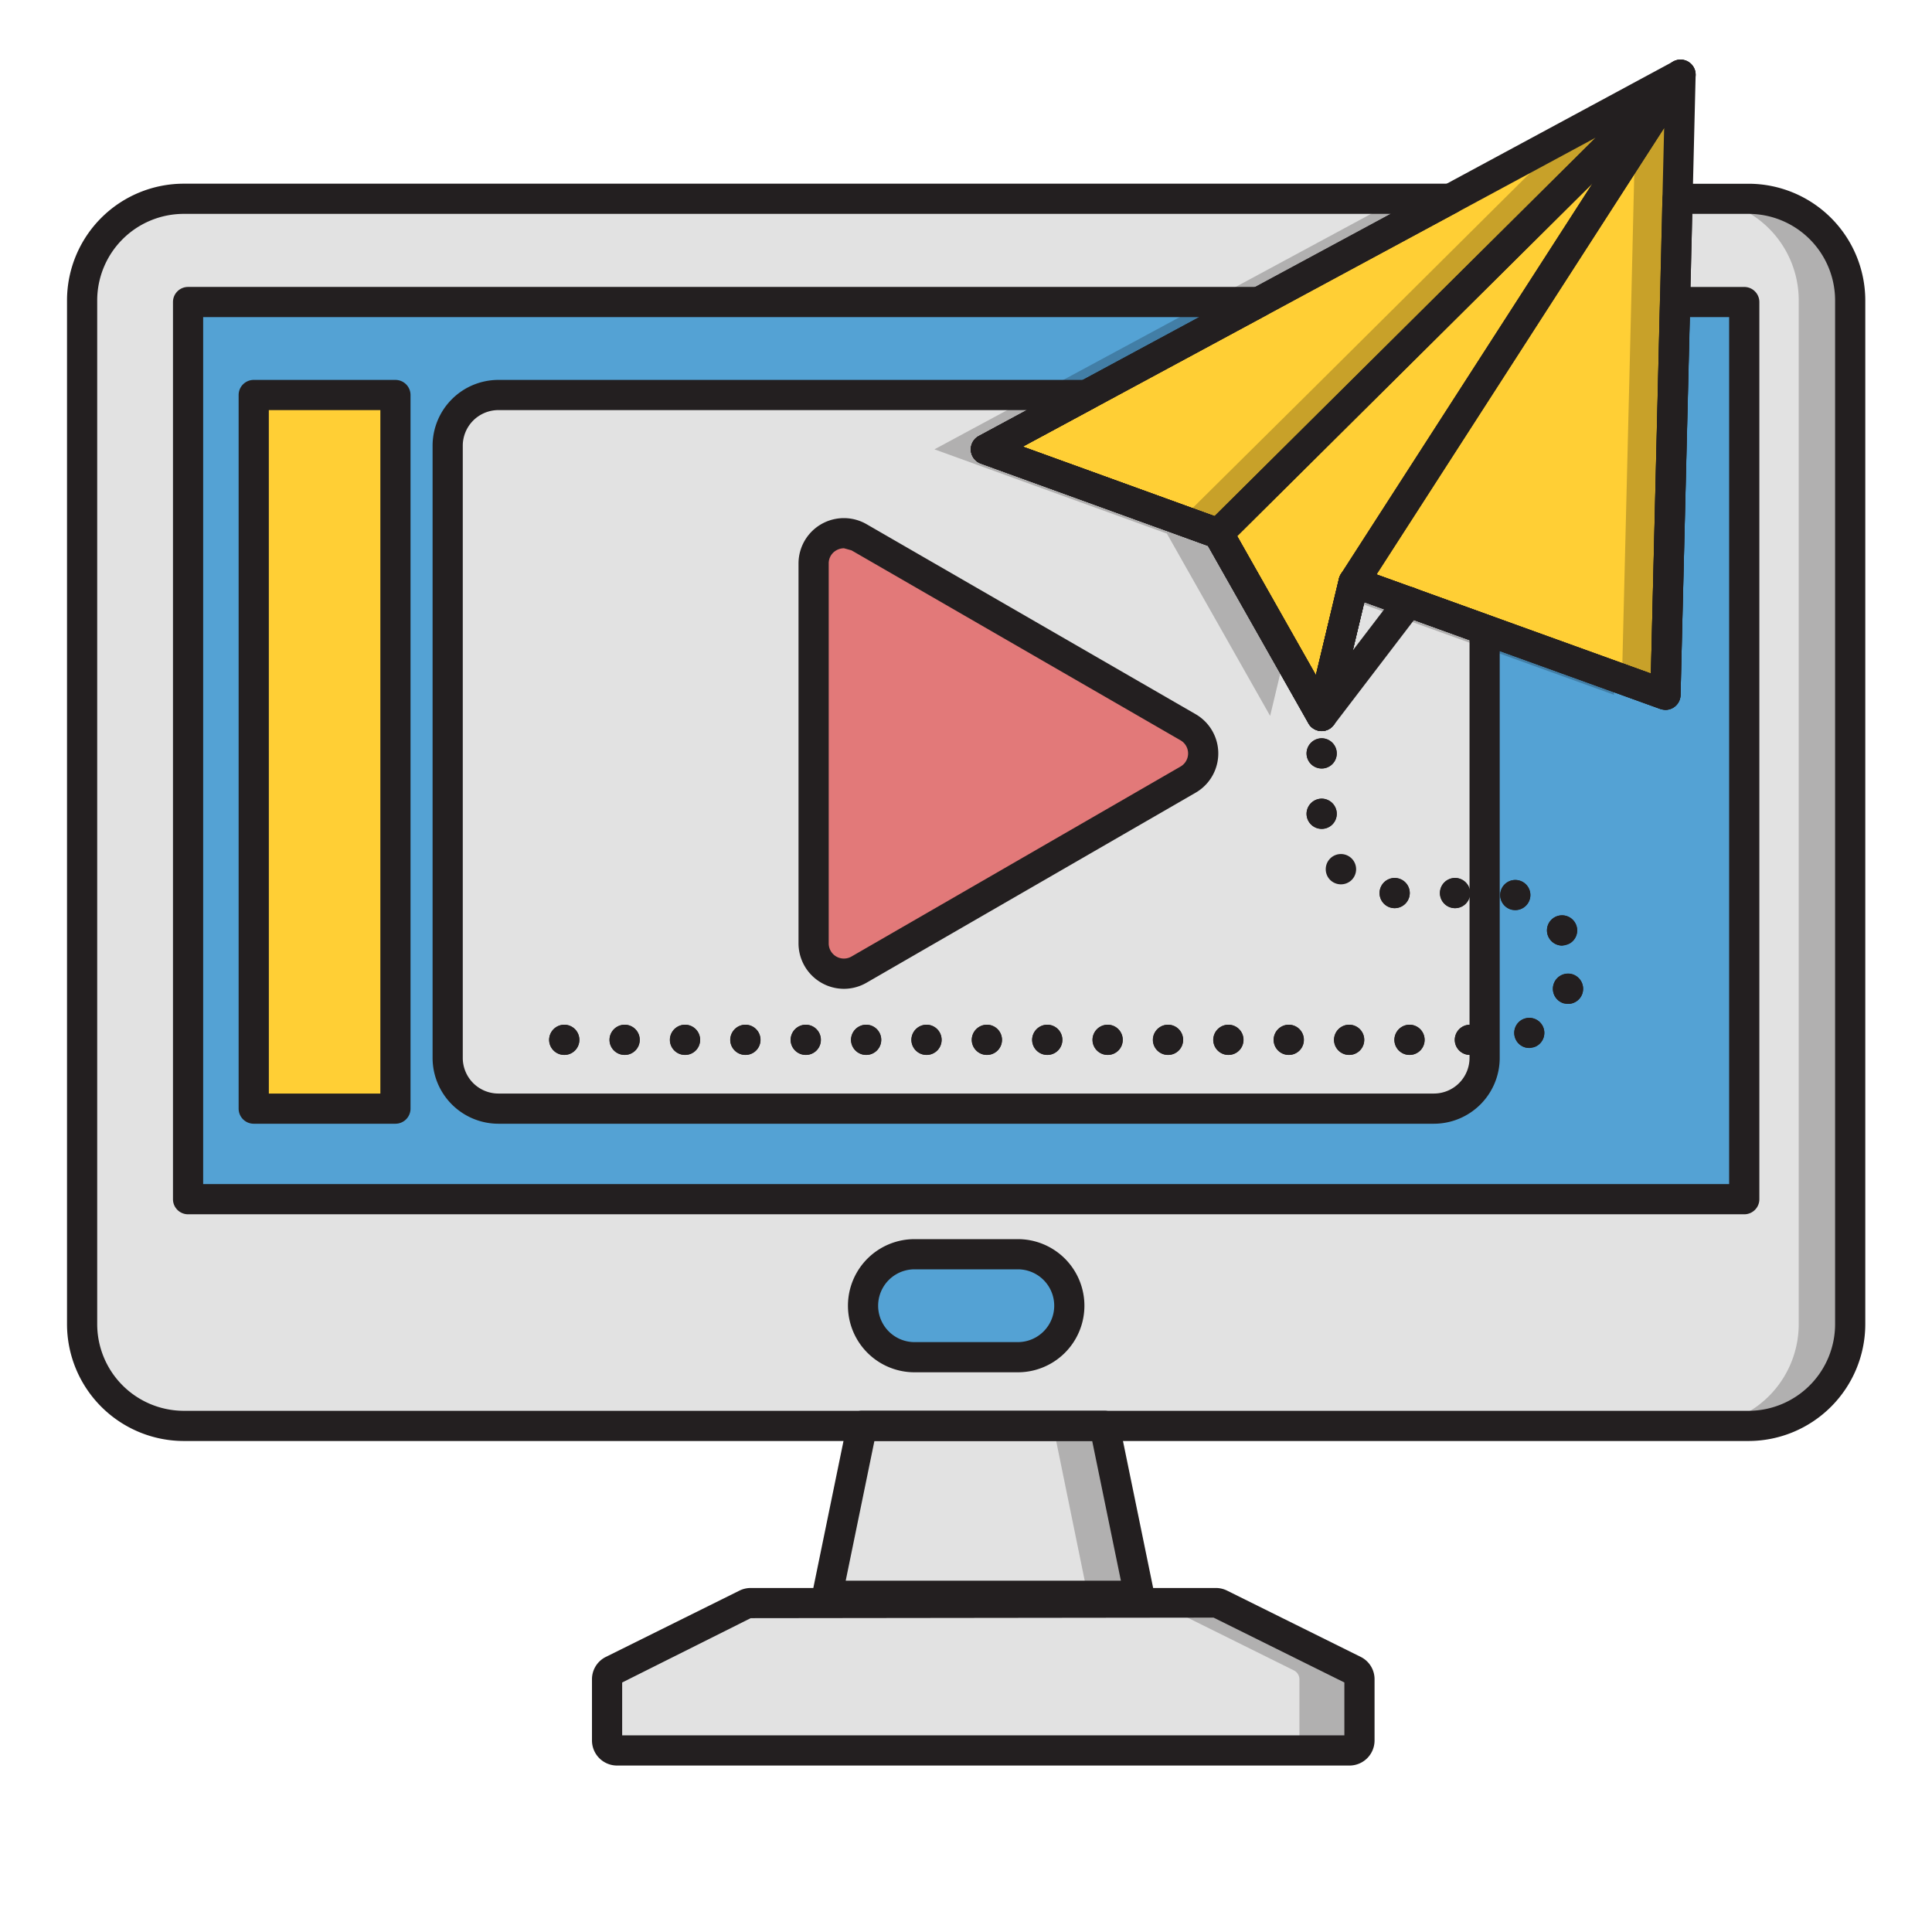
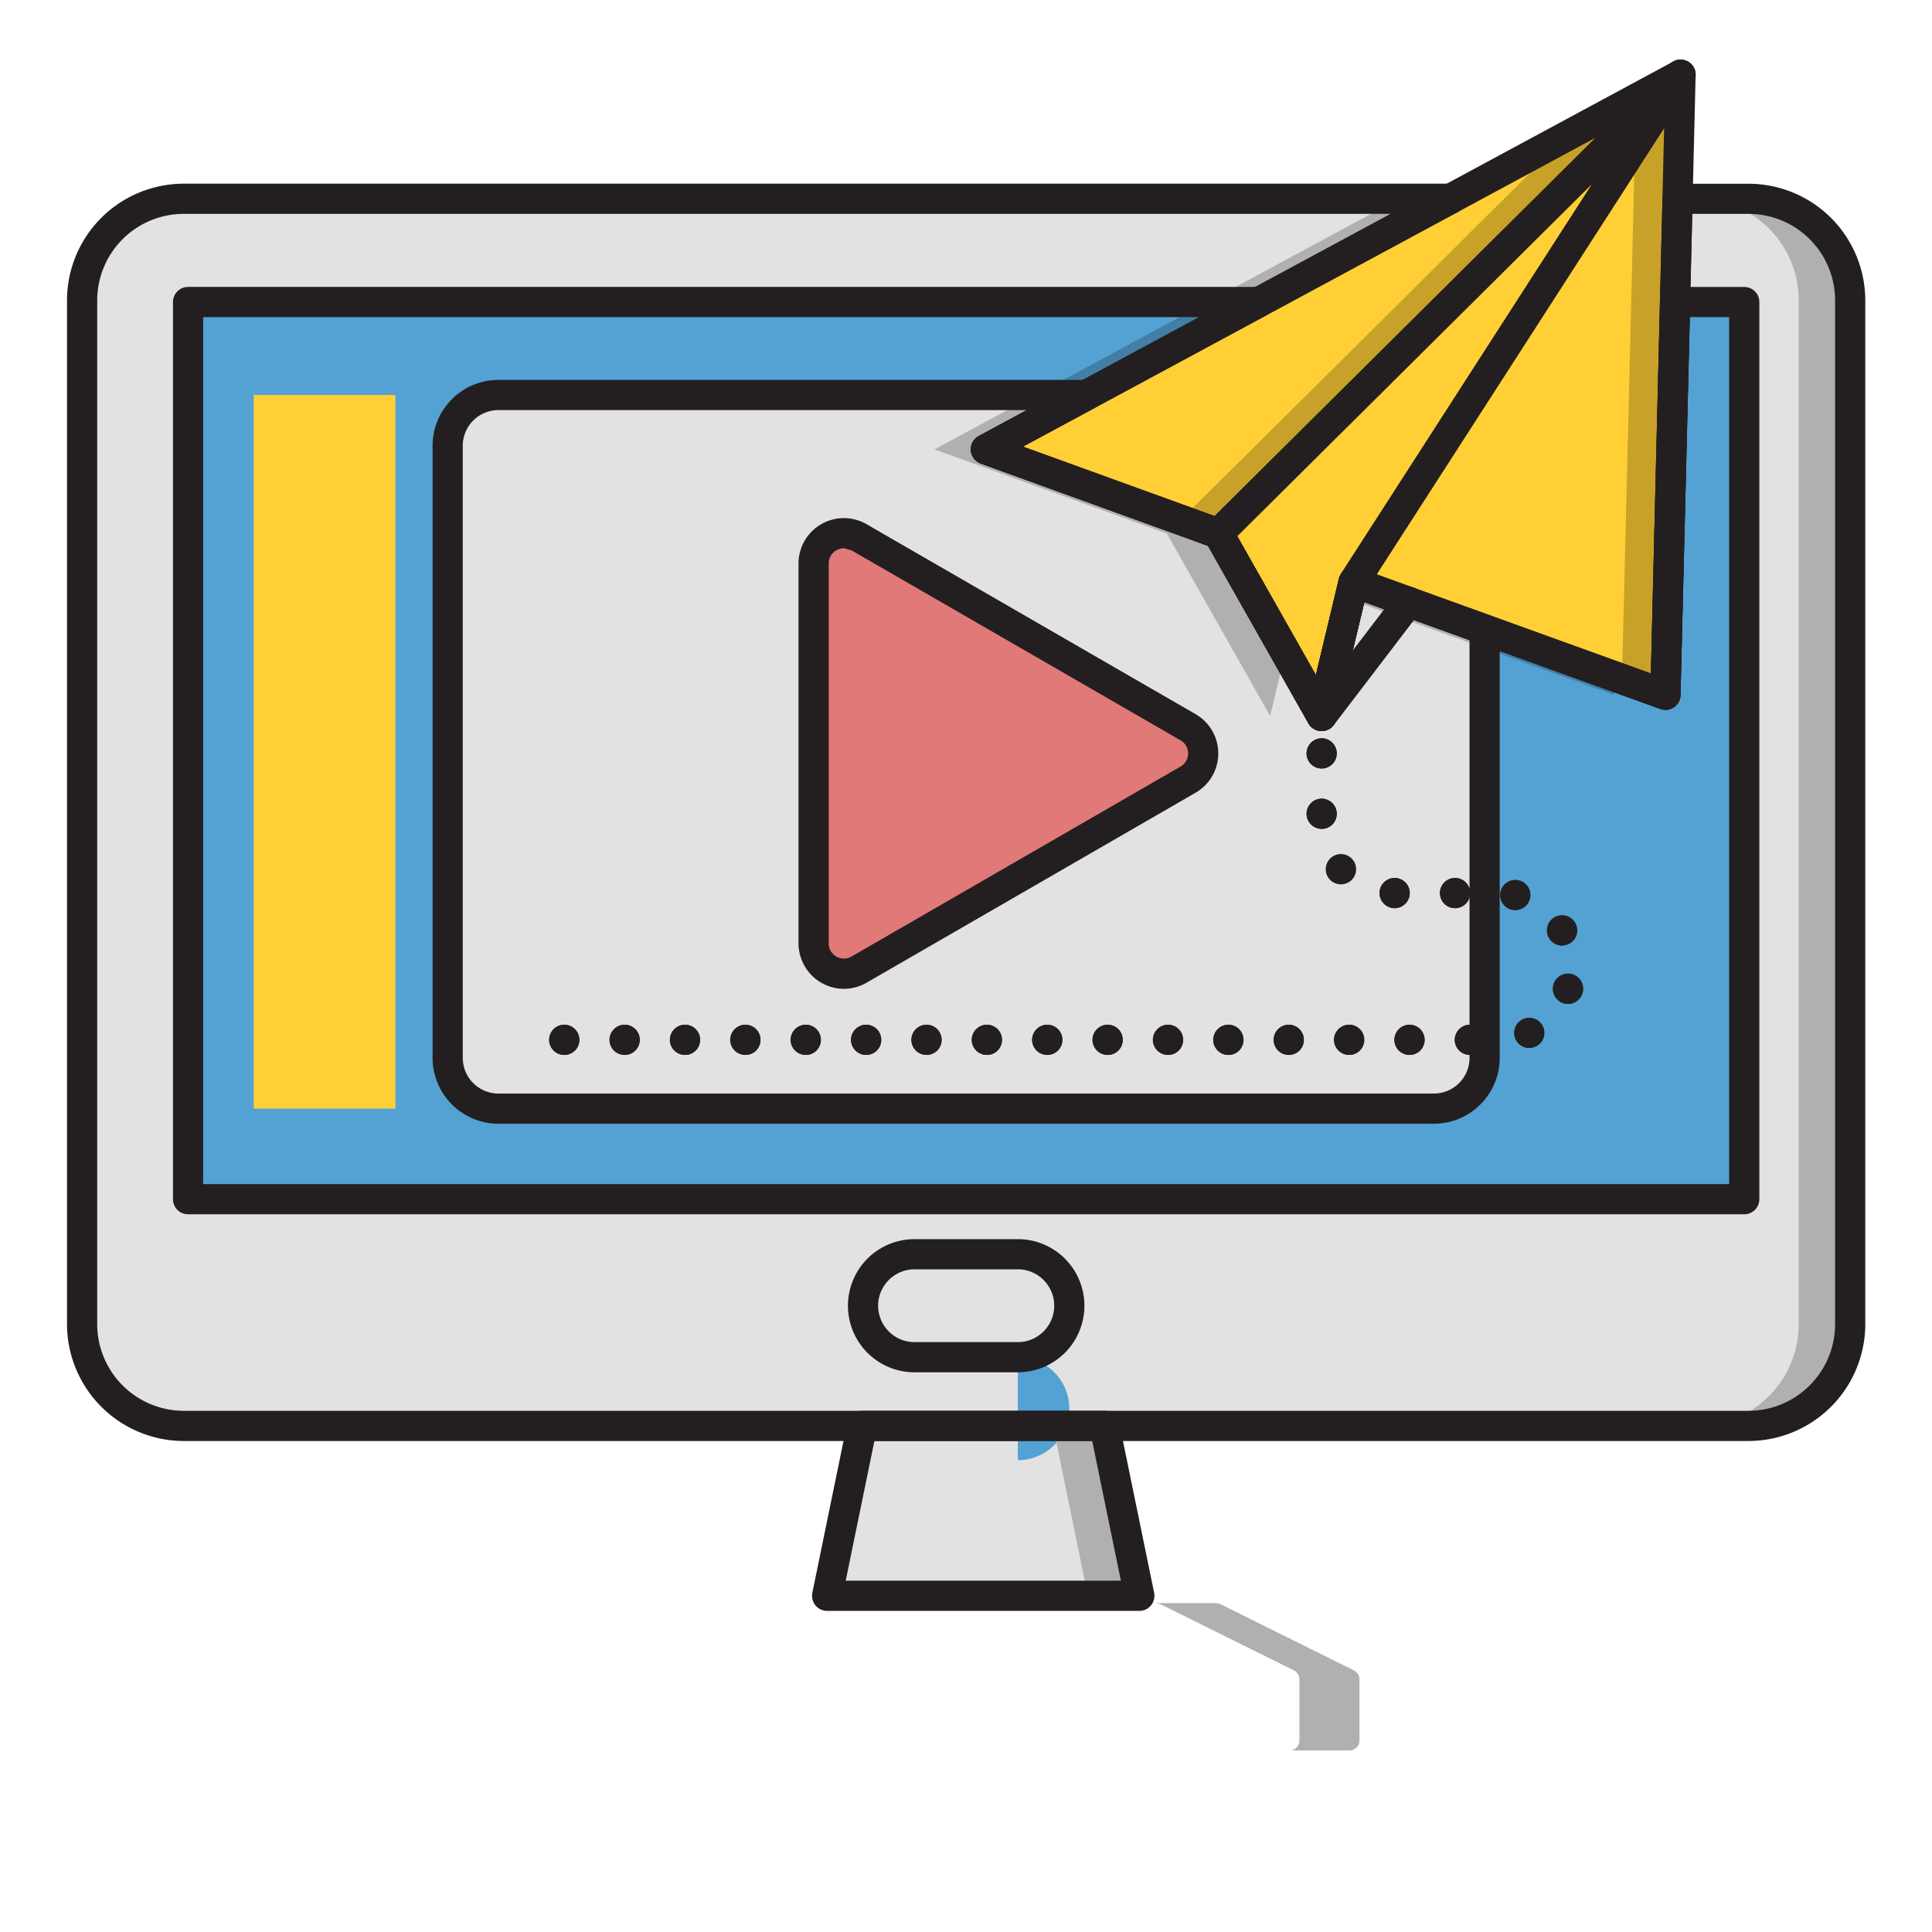
<svg xmlns="http://www.w3.org/2000/svg" id="Icon_Color" data-name="Icon Color" viewBox="0 0 64 64">
  <defs>
    <style>.cls-1{fill:#e2e2e2;}.cls-2{fill:#54a2d4;}.cls-3{fill:#231f20;}.cls-4{fill:#ffcf35;}.cls-5{fill:#e27979;}.cls-6{fill:#b1b0b0;}.cls-7{fill:#427ea6;}.cls-8{fill:#c8a129;}.cls-9{fill:#c8c7c7;}</style>
  </defs>
  <title>Icon Color20</title>
  <path class="cls-1" d="M61.29,9.945V43.865a3.371,3.371,0,0,1-3.37,3.37H6.09a3.372,3.372,0,0,1-3.37-3.37V9.945A3.363,3.363,0,0,1,6.09,6.585h41.96L41.71,10.005,36,13.085l-3.34,1.8,7.7,2.79,3.42,6.04,1.06-4.43,1.82.66,2.52.91,5.99,2.16.32-13.01L55.57,6.585h2.35A3.363,3.363,0,0,1,61.29,9.945Z" />
  <polygon class="cls-2" points="57.78 10.005 57.78 39.725 6.23 39.725 6.23 10.005 41.71 10.005 36 13.085 32.66 14.885 40.36 17.675 43.78 23.715 44.84 19.285 46.66 19.945 49.18 20.855 55.17 23.015 55.49 10.005 57.78 10.005" />
-   <path class="cls-1" d="M44.704,57.986H20.44a.331.331,0,0,1-.33-.33V55.629a.33.33,0,0,1,.184-.295L24.721,53.138l.146-.034H40.278l.146.034L44.852,55.334a.329.329,0,0,1,.183.295v2.027A.33.33,0,0,1,44.704,57.986Z" />
  <polygon class="cls-1" points="37.744 52.863 27.401 52.863 28.558 47.233 36.588 47.233 37.744 52.863" />
-   <path class="cls-2" d="M33.717,44.959H30.295a1.705,1.705,0,0,1,0-3.411H33.717a1.705,1.705,0,0,1,0,3.411Z" />
+   <path class="cls-2" d="M33.717,44.959H30.295H33.717a1.705,1.705,0,0,1,0,3.411Z" />
  <path class="cls-3" d="M46.266,19.644,43.386,23.416a.5.5,0,1,0,.795.606L47.061,20.25a.5.5,0,1,0-.795-.606Z" />
  <polygon class="cls-4" points="55.67 2.475 51.53 6.585 48.09 10.005 44.99 13.085 40.36 17.675 32.66 14.885 36 13.085 41.71 10.005 48.05 6.585 55.67 2.475" />
  <polygon class="cls-4" points="55.67 2.475 55.57 6.585 55.49 10.005 55.17 23.015 49.18 20.855 46.66 19.945 44.84 19.285 48.58 13.485 50.82 10.005 53.02 6.585 55.67 2.475" />
  <polygon class="cls-4" points="55.67 2.475 53.02 6.585 50.82 10.005 48.58 13.485 44.84 19.285 43.78 23.715 40.36 17.675 44.99 13.085 48.09 10.005 51.53 6.585 55.67 2.475" />
  <path class="cls-1" d="M49.18,20.855V35.045A1.677,1.677,0,0,1,47.5,36.725H16.51a1.677,1.677,0,0,1-1.68-1.68V14.765A1.677,1.677,0,0,1,16.51,13.085H36l-3.34,1.8,7.7,2.79,3.42,6.04,1.06-4.43,1.82.66Z" />
  <path class="cls-5" d="M39.355,24.09,28.457,17.798a1.003,1.003,0,0,0-1.505.868V31.251a1.003,1.003,0,0,0,1.505.868l10.898-6.292A1.002,1.002,0,0,0,39.355,24.09Z" />
  <path class="cls-3" d="M18.694,33.946h0a.5.5,0,1,0,.5.5A.5.5,0,0,0,18.694,33.946Zm2,0h0a.5.5,0,1,0,.5.5A.5.5,0,0,0,20.694,33.946Zm2,0h0a.5.5,0,1,0,.5.5A.5.5,0,0,0,22.694,33.946Zm2,0h0a.5.5,0,1,0,.5.5A.5.5,0,0,0,24.694,33.946Zm2,0h0a.5.5,0,1,0,.5.5A.5.5,0,0,0,26.694,33.946Zm2,0h0a.5.5,0,1,0,.5.5A.5.5,0,0,0,28.694,33.946Zm2,0h0a.5.5,0,1,0,.5.5A.5.5,0,0,0,30.694,33.946Zm2,0h0a.5.5,0,1,0,.5.5A.5.5,0,0,0,32.694,33.946Zm2,0h0a.5.5,0,1,0,.5.5A.5.5,0,0,0,34.694,33.946Zm2,0h0a.5.5,0,1,0,.5.5A.5.5,0,0,0,36.694,33.946Zm2,0h0a.5.5,0,1,0,.5.5A.5.5,0,0,0,38.694,33.946Zm2,0h0a.5.5,0,1,0,.5.5A.5.5,0,0,0,40.694,33.946Zm2,0h0a.5.5,0,1,0,.5.5A.5.5,0,0,0,42.694,33.946Zm2,0h0a.5.5,0,1,0,.5.5A.5.5,0,0,0,44.694,33.946Zm2,0h0a.5.5,0,1,0,.5.5A.5.5,0,0,0,46.694,33.946Zm2,0h0a.5.5,0,1,0,.5.5A.5.5,0,0,0,48.694,33.946Zm1.753-.183h0a.5.5,0,1,0,.665.24A.501.501,0,0,0,50.447,33.764Zm1.02-1.16h0a.5.5,0,1,0,.628-.324A.499.499,0,0,0,51.467,32.604Zm-.156-1.536h0A.5.5,0,1,0,51.5,30.386.499.499,0,0,0,51.311,31.067Zm-1.231-.931h0a.5.5,0,1,0-.37-.603A.5.5,0,0,0,50.079,30.136ZM48.2,30.083h0a.5.5,0,1,0-.5-.5A.5.5,0,0,0,48.2,30.083Zm-2.002,0h0a.5.5,0,1,0-.498-.503A.5.5,0,0,0,46.198,30.083Zm-2.143-.949h0a8.528,8.528,0,1,1,0,0ZM43.283,26.959h0a.5.5,0,1,0,.5-.5A.5.5,0,0,0,43.283,26.959Zm0-2h0a.5.5,0,1,0,.5-.5A.5.5,0,0,0,43.283,24.959Z" />
  <rect class="cls-4" x="8.405" y="13.085" width="4.694" height="23.64" />
  <path class="cls-6" d="M40.278,53.104H38.288l.147.034L42.861,55.334a.33.33,0,0,1,.184.295v2.027a.33.33,0,0,1-.33.33H44.704a.33.33,0,0,0,.33-.33V55.629a.329.329,0,0,0-.183-.295L40.425,53.138Z" />
  <polygon class="cls-7" points="49.18 20.855 49.18 21.47 53.465 23.015 53.479 22.405 49.18 20.855" />
  <polygon class="cls-8" points="44.84 19.285 44.84 19.285 46.66 19.945 49.18 20.855 53.479 22.405 49.18 20.855 46.66 19.945 44.84 19.285" />
  <polygon class="cls-6" points="44.84 19.285 44.84 19.285 44.704 19.854 44.955 19.945 46.295 20.429 46.663 19.947 46.295 20.429 47.475 20.855 49.18 21.47 49.18 20.855 46.66 19.945 44.84 19.285" />
  <polygon class="cls-6" points="48.05 6.585 46.345 6.585 40.005 10.005 41.71 10.005 48.05 6.585" />
  <polygon class="cls-7" points="41.71 10.005 40.005 10.005 34.295 13.085 36 13.085 41.71 10.005" />
  <polygon class="cls-6" points="36 13.085 34.295 13.085 30.955 14.885 38.654 17.675 42.075 23.715 42.581 21.598 40.36 17.675 39.111 17.223 39.111 17.222 32.66 14.885 36 13.085" />
  <path class="cls-9" d="M37.74,52.863H36.035v.002h1.705v-.002m-1.15-5.628h-.002l.322,1.569-.32-1.569" />
  <polygon class="cls-6" points="36.588 47.235 34.885 47.235 36.035 52.863 37.74 52.863 36.91 48.804 36.588 47.235" />
  <path class="cls-6" d="M57.92,6.585H56.215A3.363,3.363,0,0,1,59.585,9.945V43.865a3.371,3.371,0,0,1-3.37,3.37h1.705A3.371,3.371,0,0,0,61.29,43.865V9.945A3.363,3.363,0,0,0,57.92,6.585Z" />
  <polygon class="cls-6" points="46.663 19.947 46.295 20.429 43.783 23.719 46.295 20.429 46.663 19.947" />
  <polygon class="cls-8" points="55.67 2.475 51.937 4.489 49.825 6.585 46.385 10.005 43.285 13.085 39.111 17.222 40.36 17.675 44.99 13.085 48.09 10.005 51.53 6.585 55.67 2.475" />
  <polygon class="cls-6" points="39.111 17.222 39.111 17.223 40.36 17.675 39.111 17.222" />
  <polygon class="cls-8" points="55.67 2.475 54.16 4.816 54.117 6.585 54.037 10.005 53.73 22.496 55.17 23.015 55.49 10.005 55.57 6.585 55.67 2.475" />
  <path class="cls-3" d="M57.92,47.735H6.09a3.875,3.875,0,0,1-3.87-3.87V9.945A3.869,3.869,0,0,1,6.09,6.085h41.96a.5.5,0,0,1,.237.94l-14.406,7.77,6.649,2.41a.505.505,0,0,1,.266.224l2.794,4.935.764-3.194a.5.5,0,0,1,.656-.354l9.678,3.495.383-15.736a.501.501,0,0,1,.5-.488h2.35A3.869,3.869,0,0,1,61.79,9.945V43.865A3.875,3.875,0,0,1,57.92,47.735ZM6.09,7.085A2.868,2.868,0,0,0,3.22,9.945V43.865a2.873,2.873,0,0,0,2.87,2.87H57.92A2.873,2.873,0,0,0,60.79,43.865V9.945A2.868,2.868,0,0,0,57.92,7.085H56.059l-.389,15.942a.5.5,0,0,1-.67.458L45.196,19.946l-.93,3.885a.5.5,0,0,1-.922.13L40.017,18.082,32.49,15.355a.5.5,0,0,1-.067-.91L46.069,7.085Z" />
  <path class="cls-3" d="M57.78,40.225H6.23a.5.5,0,0,1-.5-.5V10.005a.5.5,0,0,1,.5-.5H41.71a.5.5,0,0,1,.237.94l-8.066,4.35,6.649,2.41a.505.505,0,0,1,.266.224l2.794,4.935.764-3.194a.5.5,0,0,1,.656-.354l9.678,3.495.303-12.317a.5.5,0,0,1,.5-.488h2.29a.5.5,0,0,1,.5.5V39.725A.5.5,0,0,1,57.78,40.225Zm-51.05-1h50.55V10.505H55.979l-.309,12.522a.5.5,0,0,1-.67.458L45.196,19.946l-.93,3.885a.5.5,0,0,1-.922.13L40.017,18.082,32.49,15.355a.5.5,0,0,1-.067-.91l7.307-3.94H6.73Z" />
-   <path class="cls-3" d="M44.704,58.486H20.44a.831.831,0,0,1-.83-.83V55.629a.825.825,0,0,1,.462-.743l4.426-2.196a.845.845,0,0,1,.369-.086H40.278a.836.836,0,0,1,.366.085l4.43,2.197a.825.825,0,0,1,.46.743v2.027A.831.831,0,0,1,44.704,58.486Zm-24.094-1H44.534v-1.752l-4.332-2.148-15.335.018-4.257,2.131Zm-.093-1.705-.001.001Z" />
  <path class="cls-3" d="M37.744,53.363H27.401a.5.5,0,0,1-.388-.184.505.505,0,0,1-.103-.417l1.156-5.63a.501.501,0,0,1,.49-.399h8.03a.501.501,0,0,1,.49.399l1.156,5.63a.505.505,0,0,1-.103.417A.5.5,0,0,1,37.744,53.363Zm-9.729-1h9.116l-.951-4.63H28.966Z" />
  <path class="cls-3" d="M33.717,45.459H30.295a2.205,2.205,0,0,1,0-4.411H33.717a2.205,2.205,0,0,1,0,4.411Zm-3.422-3.411a1.205,1.205,0,0,0,0,2.411H33.717a1.205,1.205,0,0,0,0-2.411Z" />
  <path class="cls-3" d="M43.783,24.219a.5.5,0,0,1-.397-.803l2.88-3.772a.5.5,0,1,1,.795.606l-2.88,3.772A.499.499,0,0,1,43.783,24.219Z" />
  <path class="cls-3" d="M40.36,18.175l-.17-.03-7.7-2.79a.5.5,0,0,1-.067-.91L55.433,2.035a.5.5,0,0,1,.59.795L40.712,18.03A.496.496,0,0,1,40.36,18.175Zm-6.479-3.38,6.353,2.302,12.63-12.54Z" />
  <path class="cls-3" d="M55.17,23.515,55,23.485l-10.33-3.73a.5.5,0,0,1-.25-.741L55.25,2.204a.5.5,0,0,1,.92.283l-.5,20.54a.501.501,0,0,1-.5.488Zm-9.57-4.486,9.088,3.281L55.127,4.24Z" />
  <path class="cls-3" d="M43.78,24.215a.501.501,0,0,1-.436-.253l-3.42-6.04a.501.501,0,0,1,.084-.602L55.317,2.12a.5.5,0,0,1,.772.626L45.307,19.484l-1.04,4.347a.5.5,0,0,1-.416.379Zm-2.797-6.454,2.606,4.603.764-3.194.066-.155,8.333-12.939Z" />
  <path class="cls-3" d="M47.5,37.225H16.51a2.182,2.182,0,0,1-2.18-2.18V14.765A2.182,2.182,0,0,1,16.51,12.585H36a.5.5,0,0,1,.237.94l-2.356,1.27,6.649,2.41a.505.505,0,0,1,.266.224l2.794,4.935.764-3.194a.5.5,0,0,1,.656-.354l4.34,1.57a.5.5,0,0,1,.33.47V35.045A2.182,2.182,0,0,1,47.5,37.225ZM16.51,13.585a1.181,1.181,0,0,0-1.18,1.18V35.045a1.181,1.181,0,0,0,1.18,1.18H47.5a1.181,1.181,0,0,0,1.18-1.18V21.206l-3.483-1.26-.93,3.885a.5.5,0,0,1-.922.13L40.017,18.082,32.49,15.355a.5.5,0,0,1-.067-.91l1.596-.86Z" />
  <path class="cls-3" d="M27.955,32.756a1.508,1.508,0,0,1-1.503-1.505V18.666A1.503,1.503,0,0,1,28.707,17.365l10.898,6.292a1.502,1.502,0,0,1,0,2.603L28.707,32.553A1.503,1.503,0,0,1,27.955,32.756ZM27.958,18.162a.517.517,0,0,0-.255.069.494.494,0,0,0-.251.435V31.251a.503.503,0,0,0,.755.435L39.105,25.394a.502.502,0,0,0,0-.871L28.207,18.231Z" />
  <path class="cls-3" d="M48.189,34.445a.508.508,0,0,1,.5-.5.501.501,0,0,1,.5.5.495.495,0,0,1-.5.5A.502.502,0,0,1,48.189,34.445Zm-2,0a.508.508,0,0,1,.5-.5.501.501,0,0,1,.5.5.495.495,0,0,1-.5.5A.502.502,0,0,1,46.189,34.445Zm-2,0a.508.508,0,0,1,.5-.5.501.501,0,0,1,.5.5.495.495,0,0,1-.5.5A.502.502,0,0,1,44.189,34.445Zm-2,0a.508.508,0,0,1,.5-.5.501.501,0,0,1,.5.5.495.495,0,0,1-.5.5A.502.502,0,0,1,42.189,34.445Zm-2,0a.508.508,0,0,1,.5-.5.501.501,0,0,1,.5.5.495.495,0,0,1-.5.5A.502.502,0,0,1,40.189,34.445Zm-2,0a.508.508,0,0,1,.5-.5.501.501,0,0,1,.5.5.495.495,0,0,1-.5.5A.502.502,0,0,1,38.189,34.445Zm-2,0a.508.508,0,0,1,.5-.5.501.501,0,0,1,.5.5.495.495,0,0,1-.5.5A.502.502,0,0,1,36.189,34.445Zm-2,0a.508.508,0,0,1,.5-.5.501.501,0,0,1,.5.5.495.495,0,0,1-.5.5A.502.502,0,0,1,34.189,34.445Zm-2,0a.508.508,0,0,1,.5-.5.501.501,0,0,1,.5.5.495.495,0,0,1-.5.5A.502.502,0,0,1,32.189,34.445Zm-2,0a.508.508,0,0,1,.5-.5.501.501,0,0,1,.5.5.495.495,0,0,1-.5.5A.502.502,0,0,1,30.189,34.445Zm-2,0a.508.508,0,0,1,.5-.5.501.501,0,0,1,.5.5.495.495,0,0,1-.5.5A.502.502,0,0,1,28.189,34.445Zm-2,0a.508.508,0,0,1,.5-.5.501.501,0,0,1,.5.5.495.495,0,0,1-.5.5A.502.502,0,0,1,26.189,34.445Zm-2,0a.508.508,0,0,1,.5-.5.501.501,0,0,1,.5.5.495.495,0,0,1-.5.5A.502.502,0,0,1,24.189,34.445Zm-2,0a.508.508,0,0,1,.5-.5.501.501,0,0,1,.5.5.495.495,0,0,1-.5.5A.502.502,0,0,1,22.189,34.445Zm-2,0a.508.508,0,0,1,.5-.5.501.501,0,0,1,.5.5.495.495,0,0,1-.5.5A.502.502,0,0,1,20.189,34.445Zm-2,0a.508.508,0,0,1,.5-.5.501.501,0,0,1,.5.5.495.495,0,0,1-.5.5A.502.502,0,0,1,18.189,34.445Zm32.021-.02a.496.496,0,1,1,.66.24l-.21.05A.492.492,0,0,1,50.21,34.425ZM51.79,33.235a.504.504,0,0,1,.31-.96.509.509,0,0,1,.32.63.501.501,0,0,1-.48.35Zm-.48-2.17A.497.497,0,0,1,51.5,30.385a.503.503,0,0,1,.68.19.495.495,0,0,1-.189.68l-.24.07A.509.509,0,0,1,51.31,31.065Zm-1.229-.93h0a.498.498,0,1,1,.229-.97.495.495,0,0,1,.37.6.502.502,0,0,1-.49.38ZM47.7,29.585a.5.5,0,0,1,1,0,.5.5,0,1,1-1,0Zm-1.5.5a.5.5,0,1,1,.5-.5A.504.504,0,0,1,46.2,30.085Zm-2.15-.95a.503.503,0,1,1,.71.03.509.509,0,0,1-.71-.03Zm-.77-2.18a.508.508,0,0,1,.5-.5.502.502,0,0,1,.5.5.495.495,0,0,1-.5.5A.501.501,0,0,1,43.28,26.955Zm0-2a.508.508,0,0,1,.5-.5.502.502,0,0,1,.5.5.495.495,0,0,1-.5.5A.501.501,0,0,1,43.28,24.955Z" />
-   <path class="cls-3" d="M13.1,37.225H8.405a.5.5,0,0,1-.5-.5V13.085a.5.5,0,0,1,.5-.5h4.694a.5.5,0,0,1,.5.5V36.725A.5.5,0,0,1,13.1,37.225Zm-4.194-1h3.694V13.585H8.905Z" />
</svg>